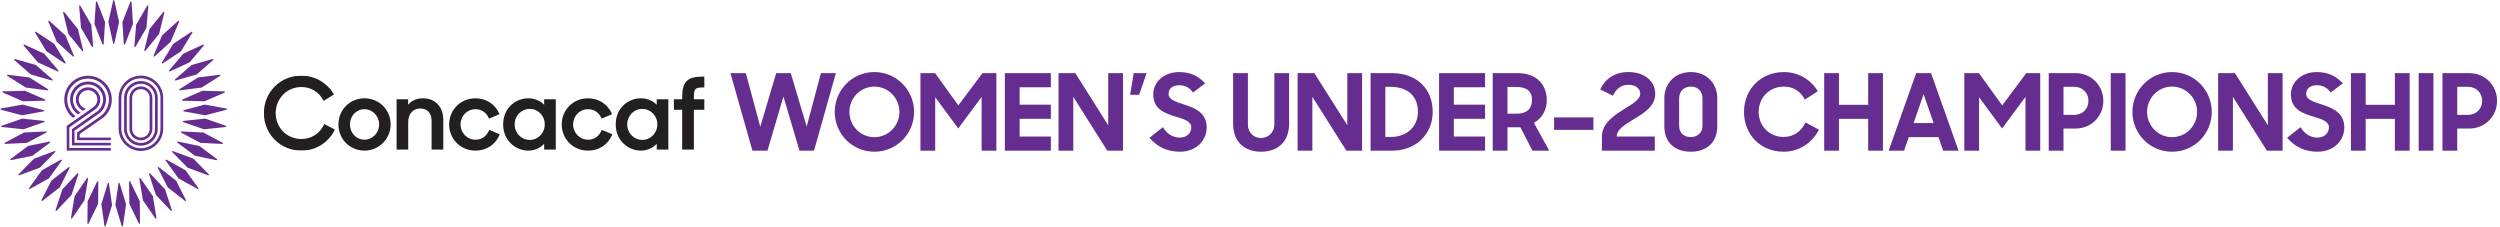
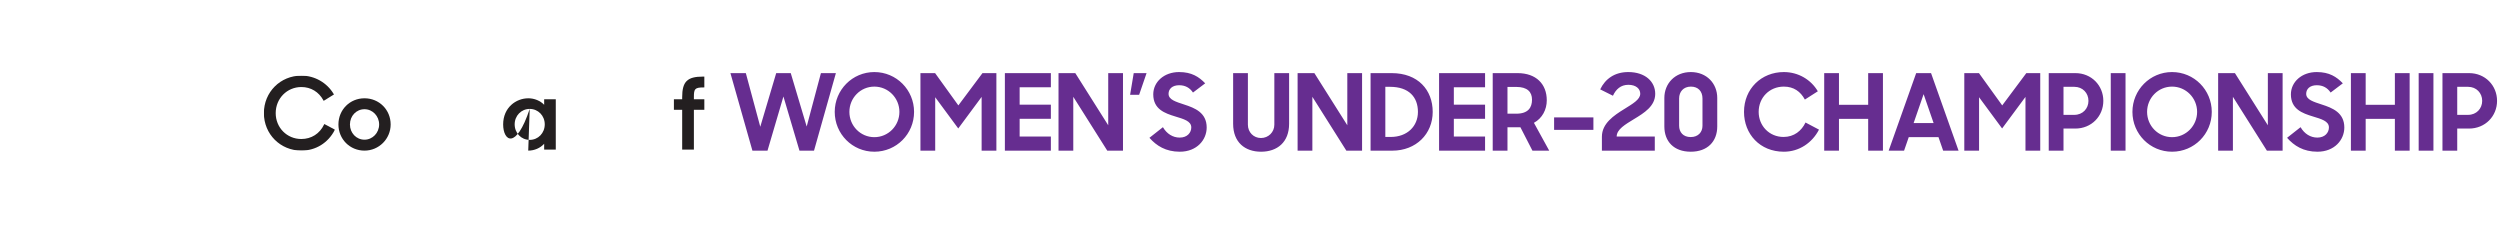
<svg xmlns="http://www.w3.org/2000/svg" xmlns:xlink="http://www.w3.org/1999/xlink" width="7791px" height="706px" viewBox="0 0 7791 706" version="1.1">
  <title>Womens under-20 championship/4</title>
  <defs>
    <polygon id="path-1" points="0.006 0.132 221.396 0.132 221.396 233.866 0.006 233.866" />
  </defs>
  <g id="Womens-under-20-championship/4" stroke="none" stroke-width="1" fill="none" fill-rule="evenodd">
    <g id="Group-18" transform="translate(822.385, 235.5)">
      <g id="Group-3" transform="translate(0, 0.013)">
        <mask id="mask-2" fill="white">
          <use xlink:href="#path-1" />
        </mask>
        <g id="Clip-2" />
        <path d="M116.865,233.866 C51.342,233.866 0.006,182.53 0.006,117.007 C0.006,51.485 51.342,0.128 116.865,0.128 C158.067,0.128 196.616,22.108 217.531,57.481 L218.345,58.881 L186.294,78.793 L185.459,77.226 C171.314,50.858 146.325,35.71 116.865,35.71 C71.985,35.71 36.8,71.417 36.8,117.007 C36.8,162.242 71.839,197.678 116.551,197.678 C147.996,197.678 173.884,181.213 187.569,152.526 L188.321,150.98 L221.396,168.531 L220.665,169.994 C200.001,209.984 161.201,233.866 116.865,233.866" id="Fill-1" fill="#231F20" mask="url(#mask-2)" />
      </g>
      <path d="M313.518,104.844 C288.091,104.844 268.179,125.717 268.179,152.335 C268.179,178.975 288.091,199.847 313.518,199.847 C338.695,199.847 359.171,178.536 359.171,152.335 C359.171,126.155 338.695,104.844 313.518,104.844 M313.518,233.883 C267.97,233.883 232.284,198.071 232.284,152.335 C232.284,106.62 267.97,70.808 313.518,70.808 C359.234,70.808 395.045,106.62 395.045,152.335 C395.045,197.298 358.461,233.883 313.518,233.883" id="Fill-4" fill="#231F20" />
-       <path d="M522.629,230.808 L522.629,142.218 C522.629,116.728 510.009,102.708 487.109,102.708 C464.774,102.708 449.751,119.57 449.751,144.663 L449.751,230.808 L413.564,230.808 L413.564,73.875 L449.438,73.875 L449.438,90.799 C460.7,77.866 476.746,70.804 495.112,70.804 C534.601,70.804 559.13,97.109 559.13,139.44 L559.13,230.808 L522.629,230.808 Z" id="Fill-6" fill="#231F20" />
-       <path d="M659.184,233.879 C613.301,233.879 577.343,198.067 577.343,152.352 C577.343,106.636 613.301,70.804 659.184,70.804 C692.53,70.804 721.008,89.211 733.523,118.838 L734.15,120.343 L701.64,134.237 L700.971,132.733 C693.345,115.015 678.113,104.84 659.184,104.84 C633.234,104.84 612.925,125.712 612.925,152.352 C612.925,178.991 633.505,199.843 659.789,199.843 C678.489,199.843 694.097,188.978 701.577,170.759 L702.225,169.213 L735.111,183.128 L734.443,184.653 C720.841,215.952 693.407,233.879 659.184,233.879" id="Fill-8" fill="#231F20" />
-       <path d="M828.404,103.924 C802.119,103.924 781.518,125.069 781.518,152.043 C781.518,179.204 802.119,200.453 828.404,200.453 C854.688,200.453 875.289,179.204 875.289,152.043 C875.289,125.069 854.688,103.924 828.404,103.924 M823.807,233.883 C785.384,233.883 745.644,203.378 745.644,152.335 C745.644,99.39 786.073,70.808 824.1,70.808 C842.987,70.808 861.478,78.497 873.45,91.096 L873.45,73.879 L909.638,73.879 L909.638,230.812 L873.45,230.812 L873.45,212.509 C861.228,225.964 843.029,233.883 823.807,233.883" id="Fill-10" fill="#231F20" />
-       <path d="M1009.999,233.879 C964.117,233.879 928.159,198.067 928.159,152.352 C928.159,106.636 964.117,70.804 1009.999,70.804 C1043.366,70.804 1071.844,89.211 1084.339,118.838 L1084.987,120.343 L1052.455,134.237 L1051.787,132.733 C1044.16,115.015 1028.929,104.84 1009.999,104.84 C984.049,104.84 963.74,125.712 963.74,152.352 C963.74,178.991 984.321,199.843 1010.626,199.843 C1029.305,199.843 1044.912,188.978 1052.392,170.759 L1053.04,169.213 L1085.927,183.128 L1085.258,184.653 C1071.656,215.952 1044.223,233.879 1009.999,233.879" id="Fill-12" fill="#231F20" />
-       <path d="M1179.23,103.924 C1152.945,103.924 1132.344,125.069 1132.344,152.043 C1132.344,179.204 1152.945,200.453 1179.23,200.453 C1205.514,200.453 1226.115,179.204 1226.115,152.043 C1226.115,125.069 1205.514,103.924 1179.23,103.924 M1174.612,233.883 C1136.189,233.883 1096.47,203.378 1096.47,152.335 C1096.47,99.39 1136.899,70.808 1174.926,70.808 C1193.813,70.808 1212.284,78.497 1224.256,91.096 L1224.256,73.879 L1260.444,73.879 L1260.444,230.812 L1224.256,230.812 L1224.256,212.509 C1212.054,225.964 1193.834,233.883 1174.612,233.883" id="Fill-14" fill="#231F20" />
+       <path d="M828.404,103.924 C802.119,103.924 781.518,125.069 781.518,152.043 C781.518,179.204 802.119,200.453 828.404,200.453 C854.688,200.453 875.289,179.204 875.289,152.043 C875.289,125.069 854.688,103.924 828.404,103.924 C785.384,233.883 745.644,203.378 745.644,152.335 C745.644,99.39 786.073,70.808 824.1,70.808 C842.987,70.808 861.478,78.497 873.45,91.096 L873.45,73.879 L909.638,73.879 L909.638,230.812 L873.45,230.812 L873.45,212.509 C861.228,225.964 843.029,233.883 823.807,233.883" id="Fill-10" fill="#231F20" />
      <path d="M1303.551,230.808 L1303.551,106.699 L1277.769,106.699 L1277.769,73.875 L1303.551,73.875 L1303.551,67.565 C1303.551,18.841 1319.263,3.213 1368.196,3.213 L1372.605,3.213 L1372.605,36.956 L1370.954,36.956 C1342.33,36.956 1340.053,41.615 1340.053,67.858 L1340.053,73.875 L1372.605,73.875 L1372.605,106.699 L1340.053,106.699 L1340.053,230.808 L1303.551,230.808 Z" id="Fill-16" fill="#231F20" />
    </g>
    <path d="M2391.822,469.5 L2441.472,300.69 L2491.453,469.5 L2536.8,469.5 L2604.986,227.87 L2558.315,227.87 L2513.961,394.363 L2464.311,227.87 L2418.964,227.87 L2369.314,395.025 L2324.298,227.87 L2276.303,227.87 L2344.82,469.5 L2391.822,469.5 Z M2724.808,472.81 C2793.656,472.81 2848.602,417.533 2848.602,348.685 C2848.602,280.168 2793.656,224.56 2724.808,224.56 C2656.291,224.56 2601.345,280.168 2601.345,348.685 C2601.345,417.533 2656.291,472.81 2724.808,472.81 Z M2724.808,427.463 C2681.447,427.463 2647.023,392.046 2647.023,348.685 C2647.023,305.324 2681.447,269.907 2724.808,269.907 C2768.169,269.907 2802.924,305.324 2802.924,348.685 C2802.924,392.046 2768.169,427.463 2724.808,427.463 Z M2914.471,469.5 L2914.471,303.007 L2986.298,400.321 L3059.118,302.014 L3059.118,469.5 L3105.127,469.5 L3105.127,227.87 L3061.766,227.87 L2986.629,328.494 L2914.14,227.87 L2868.462,227.87 L2868.462,469.5 L2914.471,469.5 Z M3274.93,469.5 L3274.93,425.477 L3177.616,425.477 L3177.616,370.2 L3274.93,370.2 L3274.93,326.177 L3177.616,326.177 L3177.616,271.893 L3274.93,271.893 L3274.93,227.87 L3131.607,227.87 L3131.607,469.5 L3274.93,469.5 Z M3344.771,469.5 L3344.771,301.683 L3450.691,469.5 L3499.679,469.5 L3499.679,227.87 L3453.67,227.87 L3453.67,390.391 L3351.06,227.87 L3298.762,227.87 L3298.762,469.5 L3344.771,469.5 Z M3549.991,295.394 L3573.161,227.87 L3533.11,227.87 L3521.856,295.394 L3549.991,295.394 Z M3676.764,472.81 C3730.055,472.81 3760.507,435.738 3760.507,397.342 C3760.507,351.002 3723.435,336.438 3690.666,325.846 C3664.848,317.24 3641.678,310.951 3641.678,292.415 C3641.678,277.189 3653.263,265.604 3674.778,265.604 C3693.645,265.604 3707.878,273.548 3717.808,288.443 L3755.873,259.646 C3736.344,239.455 3713.836,224.56 3674.447,224.56 C3627.776,224.56 3594.014,255.343 3594.014,294.07 C3594.014,340.41 3630.093,352.988 3662.531,362.918 C3688.349,370.862 3712.512,377.151 3712.512,397.011 C3712.512,413.561 3699.934,428.787 3676.433,428.787 C3654.918,428.787 3636.051,416.871 3624.135,396.349 L3582.098,429.449 C3603.944,454.274 3633.072,472.81 3676.764,472.81 Z M3929.979,472.81 C3980.291,472.81 4017.363,443.351 4017.363,385.757 L4017.363,227.87 L3971.354,227.87 L3971.354,388.736 C3971.354,411.906 3952.818,430.111 3929.648,430.111 C3906.478,430.111 3888.935,411.906 3888.935,388.736 L3888.935,227.87 L3842.926,227.87 L3842.926,385.757 C3842.926,443.351 3879.667,472.81 3929.979,472.81 Z M4089.852,469.5 L4089.852,301.683 L4195.772,469.5 L4244.76,469.5 L4244.76,227.87 L4198.751,227.87 L4198.751,390.391 L4096.141,227.87 L4043.843,227.87 L4043.843,469.5 L4089.852,469.5 Z M4339.095,469.5 C4412.908,469.5 4464.875,417.533 4464.875,348.685 C4464.875,280.168 4418.866,227.87 4337.109,227.87 L4271.24,227.87 L4271.24,469.5 L4339.095,469.5 Z M4333.799,426.801 L4317.249,426.801 L4317.249,270.569 L4331.813,270.569 C4391.062,270.569 4418.866,303.007 4418.866,348.685 C4418.866,393.039 4386.097,426.801 4333.799,426.801 Z M4628.058,469.5 L4628.058,425.477 L4530.744,425.477 L4530.744,370.2 L4628.058,370.2 L4628.058,326.177 L4530.744,326.177 L4530.744,271.893 L4628.058,271.893 L4628.058,227.87 L4484.735,227.87 L4484.735,469.5 L4628.058,469.5 Z M4697.899,469.5 L4697.899,396.68 L4738.281,396.68 L4775.684,469.5 L4827.982,469.5 L4780.318,382.778 C4806.467,368.545 4820.369,341.403 4820.369,312.606 C4820.369,261.963 4787.269,227.87 4729.344,227.87 L4651.89,227.87 L4651.89,469.5 L4697.899,469.5 Z M4725.372,354.312 L4697.899,354.312 L4697.899,270.9 L4725.372,270.9 C4759.796,270.9 4774.36,286.457 4774.36,310.62 C4774.36,334.783 4762.775,354.312 4725.372,354.312 Z M4965.678,404.624 L4965.678,365.897 L4843.208,365.897 L4843.208,404.624 L4965.678,404.624 Z M5156.996,469.5 L5156.996,425.477 L5038.167,425.477 C5038.498,402.969 5064.647,388.074 5092.12,371.193 C5123.896,351.995 5158.32,330.811 5158.32,292.415 C5158.32,254.35 5127.206,224.56 5074.246,224.56 C5032.209,224.56 5002.75,245.413 4986.862,278.513 L5026.582,298.373 C5035.85,278.182 5051.076,264.28 5074.577,264.28 C5098.74,264.28 5111.649,276.858 5111.649,292.084 C5111.649,310.289 5087.817,323.529 5061.999,339.748 C5029.23,359.939 4992.158,384.764 4992.158,426.139 L4992.158,469.5 L5156.996,469.5 Z M5269.205,472.81 C5320.841,472.81 5351.624,441.365 5351.624,394.032 L5351.624,304.993 C5351.624,260.639 5319.186,224.56 5269.205,224.56 C5220.548,224.56 5186.786,259.646 5186.786,305.324 L5186.786,394.032 C5186.786,440.372 5215.914,472.81 5269.205,472.81 Z M5268.874,427.132 C5245.373,427.132 5232.795,411.906 5232.795,391.715 L5232.795,306.979 C5232.795,286.126 5246.035,269.907 5269.536,269.907 C5292.375,269.907 5305.615,284.802 5305.615,306.979 L5305.615,392.046 C5305.615,411.575 5292.375,427.132 5268.874,427.132 Z M5559.161,472.81 C5607.156,472.81 5647.538,445.006 5668.722,403.962 L5626.685,381.785 C5614.438,407.603 5591.268,426.801 5558.168,426.801 C5513.814,426.801 5480.714,392.046 5480.714,348.685 C5480.714,304.331 5514.145,269.907 5559.161,269.907 C5589.944,269.907 5611.128,285.133 5624.699,310.289 L5665.081,284.471 C5643.897,248.392 5604.508,224.56 5559.161,224.56 C5489.32,224.56 5435.036,276.527 5435.036,348.685 C5435.036,417.533 5484.355,472.81 5559.161,472.81 Z M5730.95,469.5 L5730.95,370.531 L5821.975,370.531 L5821.975,469.5 L5867.984,469.5 L5867.984,227.87 L5821.975,227.87 L5821.975,326.508 L5730.95,326.508 L5730.95,227.87 L5684.941,227.87 L5684.941,469.5 L5730.95,469.5 Z M5933.853,469.5 L5948.417,427.463 L6041.097,427.463 L6055.661,469.5 L6103.656,469.5 L6017.927,227.87 L5971.587,227.87 L5885.858,469.5 L5933.853,469.5 Z M6025.871,383.44 L5963.643,383.44 L5994.757,293.408 L6025.871,383.44 Z M6167.539,469.5 L6167.539,303.007 L6239.366,400.321 L6312.186,302.014 L6312.186,469.5 L6358.195,469.5 L6358.195,227.87 L6314.834,227.87 L6239.697,328.494 L6167.208,227.87 L6121.53,227.87 L6121.53,469.5 L6167.539,469.5 Z M6430.684,469.5 L6430.684,400.652 L6467.425,400.652 C6517.737,400.652 6554.809,362.256 6554.809,314.261 C6554.809,266.266 6517.737,227.87 6467.756,227.87 L6384.675,227.87 L6384.675,469.5 L6430.684,469.5 Z M6464.446,357.953 L6430.684,357.953 L6430.684,270.569 L6464.446,270.569 C6490.595,270.569 6508.469,290.098 6508.469,314.261 C6508.469,338.424 6490.595,357.953 6464.446,357.953 Z M6623.988,469.5 L6623.988,227.87 L6577.979,227.87 L6577.979,469.5 L6623.988,469.5 Z M6768.966,472.81 C6837.814,472.81 6892.76,417.533 6892.76,348.685 C6892.76,280.168 6837.814,224.56 6768.966,224.56 C6700.449,224.56 6645.503,280.168 6645.503,348.685 C6645.503,417.533 6700.449,472.81 6768.966,472.81 Z M6768.966,427.463 C6725.605,427.463 6691.181,392.046 6691.181,348.685 C6691.181,305.324 6725.605,269.907 6768.966,269.907 C6812.327,269.907 6847.082,305.324 6847.082,348.685 C6847.082,392.046 6812.327,427.463 6768.966,427.463 Z M6958.629,469.5 L6958.629,301.683 L7064.549,469.5 L7113.537,469.5 L7113.537,227.87 L7067.528,227.87 L7067.528,390.391 L6964.918,227.87 L6912.62,227.87 L6912.62,469.5 L6958.629,469.5 Z M7222.105,472.81 C7275.396,472.81 7305.848,435.738 7305.848,397.342 C7305.848,351.002 7268.776,336.438 7236.007,325.846 C7210.189,317.24 7187.019,310.951 7187.019,292.415 C7187.019,277.189 7198.604,265.604 7220.119,265.604 C7238.986,265.604 7253.219,273.548 7263.149,288.443 L7301.214,259.646 C7281.685,239.455 7259.177,224.56 7219.788,224.56 C7173.117,224.56 7139.355,255.343 7139.355,294.07 C7139.355,340.41 7175.434,352.988 7207.872,362.918 C7233.69,370.862 7257.853,377.151 7257.853,397.011 C7257.853,413.561 7245.275,428.787 7221.774,428.787 C7200.259,428.787 7181.392,416.871 7169.476,396.349 L7127.439,429.449 C7149.285,454.274 7178.413,472.81 7222.105,472.81 Z M7372.379,469.5 L7372.379,370.531 L7463.404,370.531 L7463.404,469.5 L7509.413,469.5 L7509.413,227.87 L7463.404,227.87 L7463.404,326.508 L7372.379,326.508 L7372.379,227.87 L7326.37,227.87 L7326.37,469.5 L7372.379,469.5 Z M7583.557,469.5 L7583.557,227.87 L7537.548,227.87 L7537.548,469.5 L7583.557,469.5 Z M7657.701,469.5 L7657.701,400.652 L7694.442,400.652 C7744.754,400.652 7781.826,362.256 7781.826,314.261 C7781.826,266.266 7744.754,227.87 7694.773,227.87 L7611.692,227.87 L7611.692,469.5 L7657.701,469.5 Z M7691.463,357.953 L7657.701,357.953 L7657.701,270.569 L7691.463,270.569 C7717.612,270.569 7735.486,290.098 7735.486,314.261 C7735.486,338.424 7717.612,357.953 7691.463,357.953 Z" id="WOMEN’SUNDER-20CHAMPIONSHIP" fill="#662D90" fill-rule="nonzero" />
    <g id="Group" transform="translate(1, 0)" fill="#662D90">
      <g id="04_Tournaments/01_Mens/02_Under_20/1-Copy" transform="translate(-0, 0)">
-         <path d="M371.939,571.164 L391.905,636.472 L382.139,704.077 C381.81,706.061 379.04,706.273 378.414,704.365 L358.544,639.036 L368.214,571.452 C368.537,569.468 371.308,569.256 371.939,571.164 Z M338.502,571.445 L348.273,639.034 L328.302,704.358 C327.671,706.266 324.905,706.054 324.577,704.07 L314.907,636.47 L334.782,571.162 C335.408,569.249 338.174,569.461 338.502,571.445 Z M404.936,565.786 L434.638,627.279 L435.309,695.586 C435.284,697.594 432.584,698.225 431.67,696.434 L402.06,634.905 L401.298,566.639 C401.318,564.631 404.018,563.995 404.936,565.786 Z M305.42,566.615 L304.754,634.906 L275.047,696.414 C274.139,698.206 271.434,697.57 271.414,695.561 L272.171,627.28 L301.781,565.767 C302.695,563.975 305.395,564.606 305.42,566.615 Z M436.727,555.432 L475.467,611.67 L486.556,679.073 C486.838,681.062 484.264,682.102 483.094,680.466 L444.428,624.182 L433.259,556.83 C432.977,554.841 435.551,553.801 436.727,555.432 Z M273.463,556.794 L262.384,624.182 L223.633,680.436 C222.457,682.066 219.884,681.027 220.166,679.033 L231.34,611.67 L269.995,555.401 C271.171,553.766 273.745,554.801 273.463,556.794 Z M466.565,540.347 L513.437,590.01 L534.68,654.929 C535.265,656.852 532.878,658.271 531.465,656.837 L484.674,607.114 L463.35,542.255 C462.765,540.337 465.152,538.914 466.565,540.347 Z M243.378,542.208 L222.14,607.112 L175.258,656.795 C173.85,658.224 171.463,656.805 172.048,654.882 L193.377,590.013 L240.163,540.3 C241.576,538.867 243.958,540.285 243.378,542.208 Z M493.747,520.884 L547.654,562.814 L578.557,623.727 C579.43,625.539 577.286,627.305 575.67,626.104 L521.834,584.103 L490.87,523.261 C489.997,521.449 492.137,519.682 493.747,520.884 Z M215.871,523.2 L184.978,584.103 L131.061,626.043 C129.451,627.245 127.306,625.478 128.184,623.666 L159.162,562.814 L212.989,520.828 C214.599,519.627 216.744,521.388 215.871,523.2 Z M517.641,497.499 L577.312,530.709 L617.158,586.191 C618.294,587.846 616.447,589.92 614.67,588.977 L555.05,555.691 L515.163,500.29 C514.018,498.635 515.865,496.556 517.641,497.499 Z M191.591,500.217 L151.755,555.689 L92.074,588.908 C90.298,589.847 88.451,587.773 89.591,586.117 L129.493,530.706 L189.103,497.431 C190.875,496.487 192.727,498.557 191.591,500.217 Z M537.692,470.739 L601.728,494.449 L649.574,543.199 C650.952,544.662 649.443,546.994 647.545,546.333 L583.544,522.536 L535.663,473.878 C534.28,472.414 535.789,470.082 537.692,470.739 Z M171.098,473.797 L123.267,522.541 L59.216,546.257 C57.313,546.913 55.804,544.581 57.187,543.118 L105.078,494.449 L169.069,470.663 C170.967,470.002 172.476,472.328 171.098,473.797 Z M553.414,441.233 L620.327,454.89 L675.052,495.766 C676.637,497.002 675.496,499.536 673.523,499.172 L606.64,485.424 L551.89,444.644 C550.305,443.408 551.436,440.874 553.414,441.233 Z M154.882,444.557 L100.173,485.428 L33.249,499.09 C31.271,499.448 30.135,496.915 31.725,495.678 L86.485,454.888 L153.353,441.15 C155.332,440.787 156.467,443.321 154.882,444.557 Z M438.101,235.685 C476.377,235.685 507.523,266.83 507.523,305.107 L507.523,305.107 L507.523,400.965 C507.523,439.242 476.377,470.382 438.101,470.382 C399.824,470.382 368.684,439.242 368.684,400.965 L368.684,400.965 L368.684,305.107 C368.684,266.83 399.824,235.685 438.101,235.685 Z M273.372,272.002 C294.388,272.002 311.487,289.101 311.487,310.112 C311.487,313.74 310.947,317.243 309.993,320.569 C309.423,322.568 308.691,324.501 307.818,326.353 C305.184,331.905 301.252,336.72 296.407,340.409 C295.514,341.09 294.6,341.731 293.651,342.327 L293.651,342.327 L272.534,357.034 L261.471,364.741 L215.049,397.067 L215.049,461.184 L344.374,461.184 L344.374,469.249 L206.979,469.295 L206.979,392.307 L260.29,355.187 L291.198,333.126 C298.072,327.786 302.519,319.469 302.519,310.112 C302.519,294.042 289.447,280.97 273.372,280.97 C257.308,280.97 244.236,294.042 244.236,310.112 C244.236,324.077 254.113,335.766 267.245,338.592 L267.245,338.592 L258.191,344.987 C244.725,339.112 235.267,325.722 235.267,310.112 C235.267,289.101 252.362,272.002 273.372,272.002 Z M438.101,244.089 C404.457,244.089 377.087,271.464 377.087,305.107 L377.087,305.107 L377.087,400.965 C377.087,434.608 404.457,461.978 438.101,461.978 C471.744,461.978 499.114,434.608 499.114,400.965 L499.114,400.965 L499.114,305.107 C499.114,271.464 471.744,244.089 438.101,244.089 Z M438.101,252.62 C467.006,252.62 490.52,276.134 490.52,305.033 L490.52,305.033 L490.52,401.578 C490.52,430.482 467.006,453.991 438.101,453.991 C409.5,453.991 386.213,430.956 385.728,402.466 L385.728,402.466 L385.723,402.466 L385.723,402.315 C385.718,402.062 385.683,401.825 385.683,401.578 C385.683,401.431 385.703,401.295 385.703,401.149 L385.703,401.149 L385.723,401.149 L385.723,305.462 L385.703,305.462 C385.703,305.321 385.683,305.18 385.683,305.033 C385.683,276.134 409.202,252.62 438.101,252.62 Z M273.371,254.183 C304.219,254.183 329.302,279.276 329.302,310.114 C329.302,317.75 327.763,325.028 324.977,331.664 C321.479,340.022 316.326,347.845 308.963,352.756 L308.963,352.756 L231.203,407.349 L231.203,445.025 L344.373,445.025 L344.373,453.096 L223.133,453.096 L223.133,402.585 L303.966,345.67 C313.969,337.05 320.339,324.321 320.339,310.114 C320.339,284.217 299.273,263.151 273.371,263.151 C247.485,263.151 226.414,284.217 226.414,310.114 C226.414,327.491 235.912,342.667 249.978,350.783 L249.978,350.783 L242.06,356.375 C227.231,346.306 217.445,329.348 217.445,310.114 C217.445,279.276 242.534,254.183 273.371,254.183 Z M564.454,409.674 L632.665,412.955 L692.987,444.998 C694.738,445.977 694.006,448.652 691.998,448.597 L623.797,445.22 L563.47,413.273 C561.709,412.299 562.446,409.619 564.454,409.674 Z M142.331,409.582 C144.339,409.527 145.076,412.207 143.32,413.186 L83.013,445.224 L14.787,448.51 C12.779,448.56 12.042,445.885 13.803,444.906 L74.145,412.954 L142.331,409.582 Z M438.101,261.023 C413.83,261.023 394.086,280.767 394.086,305.033 C394.086,305.18 394.107,305.321 394.112,305.462 L394.112,305.462 L394.117,305.462 L394.117,402.153 C394.43,426.152 414.027,445.588 438.101,445.588 C462.07,445.588 481.586,426.323 482.071,402.466 L482.071,402.466 L482.072,401.103 C482.072,400.976 482.072,400.841 482.072,400.698 L482.073,399.193 C482.073,399.003 482.073,398.805 482.073,398.599 L482.073,397.279 C482.074,397.045 482.074,396.803 482.074,396.555 L482.075,394.986 C482.075,394.163 482.075,393.281 482.076,392.347 L482.077,390.41 C482.086,371.041 482.103,333.333 482.112,315.223 L482.113,313.42 C482.113,313.132 482.113,312.85 482.113,312.575 L482.114,311 C482.114,310.751 482.114,310.508 482.114,310.273 L482.115,308.946 C482.115,308.74 482.115,308.541 482.115,308.349 L482.116,306.834 C482.116,306.69 482.116,306.553 482.116,306.425 L482.116,305.033 C482.116,280.767 462.373,261.023 438.101,261.023 Z M438.101,269.317 C457.799,269.317 473.819,285.341 473.819,305.034 C473.819,305.181 473.798,305.322 473.793,305.463 L473.793,305.463 L473.738,305.463 L473.738,305.463 L473.738,306.159 C473.739,306.25 473.739,306.35 473.739,306.458 L473.739,307.208 C473.739,307.349 473.74,307.498 473.74,307.656 L473.741,308.692 C473.747,316.021 473.763,334.738 473.778,353.466 L473.781,356.345 C473.796,375.044 473.812,393.17 473.817,399.347 L473.817,400.201 C473.818,400.327 473.818,400.445 473.818,400.555 L473.819,401.574 C473.819,421.272 457.799,437.291 438.101,437.291 C418.705,437.291 402.913,421.747 402.434,402.467 L402.434,402.467 L402.433,401.104 C402.433,400.977 402.433,400.842 402.433,400.699 L402.432,399.194 C402.432,399.004 402.432,398.806 402.432,398.6 L402.431,397.28 C402.431,397.046 402.431,396.804 402.431,396.556 L402.43,394.987 C402.425,386.201 402.417,370.837 402.409,355.266 L402.408,352.345 C402.399,336.287 402.391,320.432 402.387,311.769 L402.386,310.274 C402.386,310.039 402.386,309.81 402.385,309.589 L402.385,308.35 C402.385,308.158 402.385,307.974 402.385,307.798 L402.384,306.426 C402.384,306.298 402.384,306.179 402.384,306.068 L402.383,305.034 C402.383,285.341 418.412,269.317 438.101,269.317 Z M273.372,236.043 C314.223,236.043 347.447,269.273 347.447,310.113 C347.447,321.989 344.576,333.173 339.579,343.121 C337.924,346.416 334.9,350.949 332.241,354.764 C328.839,359.665 324.605,363.929 319.704,367.341 L319.704,367.341 L247.36,417.721 L247.36,428.869 L344.374,428.869 L344.374,436.935 L239.29,436.935 L239.29,412.961 L247.36,407.344 L313.264,361.451 L313.264,361.451 L314.049,360.831 C316.131,359.162 318.125,357.387 319.987,355.476 C331.408,343.741 338.484,327.747 338.484,310.113 C338.484,274.214 309.277,245.012 273.372,245.012 C237.478,245.012 208.276,274.214 208.276,310.113 C208.276,327.747 215.342,343.741 226.768,355.476 C228.479,357.232 230.321,358.852 232.224,360.402 C232.84,360.881 233.551,361.391 234.243,361.89 L234.243,361.89 L226.491,367.361 C224.704,365.923 222.988,364.306 221.67,362.995 L221.335,362.661 C220.034,361.352 219.198,360.422 219.198,360.422 C206.903,347.199 199.307,329.554 199.307,310.113 C199.307,269.273 232.537,236.043 273.372,236.043 Z M438.101,277.725 C423.041,277.725 410.786,289.974 410.786,305.034 C410.786,305.181 410.807,305.322 410.812,305.463 L410.812,305.463 L410.811,309.908 C410.811,310.125 410.811,310.349 410.811,310.58 L410.81,314.541 C410.81,314.837 410.81,315.138 410.81,315.445 L410.809,319.395 C410.809,319.746 410.809,320.101 410.809,320.461 L410.808,323.825 C410.808,324.212 410.808,324.603 410.808,324.999 L410.807,328.66 C410.807,329.078 410.807,329.499 410.807,329.924 L410.806,332.509 C410.806,332.945 410.806,333.385 410.806,333.828 L410.805,337.877 C410.805,338.334 410.805,338.793 410.805,339.253 L410.804,342.04 C410.804,342.508 410.804,342.977 410.804,343.448 L410.803,347.716 C410.803,348.193 410.803,348.671 410.802,349.149 L410.802,352.025 C410.802,352.505 410.802,352.985 410.802,353.466 L410.801,356.345 C410.801,356.825 410.801,357.304 410.801,357.782 L410.8,362.068 C410.8,362.542 410.8,363.014 410.799,363.485 L410.799,366.293 C410.799,366.758 410.799,367.221 410.799,367.682 L410.798,371.775 C410.798,372.223 410.798,372.669 410.797,373.112 L410.797,375.735 C410.797,376.166 410.797,376.594 410.797,377.019 L410.796,380.752 C410.796,381.155 410.796,381.555 410.796,381.951 L410.795,385.401 C410.795,385.771 410.795,386.136 410.795,386.497 L410.794,390.583 C410.794,390.902 410.794,391.216 410.794,391.524 L410.793,394.932 C410.793,395.191 410.793,395.443 410.793,395.689 L410.792,400.201 C410.792,400.327 410.792,400.445 410.792,400.555 L410.791,401.574 C410.791,416.634 423.041,428.888 438.101,428.888 C452.863,428.888 464.896,417.113 465.37,402.467 L465.37,402.467 L465.345,305.463 L465.39,305.463 C465.395,305.322 465.41,305.181 465.41,305.034 C465.41,289.974 453.166,277.725 438.101,277.725 Z M68.354,369.629 L136.251,376.705 C138.245,376.957 138.563,379.713 136.68,380.415 L72.19,402.874 L4.267,395.702 C2.268,395.45 1.955,392.694 3.838,391.992 L68.354,369.629 Z M638.459,369.625 L702.965,392.084 C704.848,392.786 704.53,395.541 702.531,395.794 L634.619,402.87 L570.118,380.506 C568.235,379.81 568.548,377.049 570.547,376.797 L638.459,369.625 Z M69.239,325.924 L135.259,343.286 C137.197,343.836 137.091,346.612 135.123,347.015 L67.957,359.365 L1.922,341.913 C-0.006,341.353 0.095,338.582 2.068,338.178 L69.239,325.924 Z M637.567,325.925 L704.748,338.27 C706.716,338.674 706.822,341.45 704.889,342.005 L638.849,359.361 L571.693,347.107 C569.725,346.709 569.614,343.933 571.547,343.378 L637.567,325.925 Z M630.02,282.865 L698.296,284.813 C700.305,284.914 700.834,287.64 699.002,288.483 L636.389,315.721 L568.153,313.864 C566.14,313.763 565.615,311.038 567.437,310.195 L630.02,282.865 Z M76.79,282.868 L139.388,310.102 C141.215,310.944 140.685,313.67 138.682,313.771 L70.421,315.719 L7.817,288.389 C5.995,287.546 6.525,284.821 8.534,284.725 L76.79,282.868 Z M685.019,236.488 L627.301,272.963 L559.576,281.543 C557.572,281.755 556.633,279.141 558.309,278.03 L615.991,241.47 L683.757,232.97 C685.761,232.764 686.695,235.378 685.019,236.488 Z M23.086,232.881 L90.822,241.471 L148.529,277.94 C150.205,279.051 149.266,281.665 147.268,281.458 L79.511,272.964 L21.819,236.398 C20.143,235.288 21.082,232.674 23.086,232.881 Z M663.268,187.237 L611.783,232.095 L546.167,250.915 C544.224,251.425 542.891,248.992 544.38,247.635 L595.799,202.696 L661.481,183.951 C663.429,183.442 664.751,185.884 663.268,187.237 Z M45.374,183.872 L111.005,202.697 L162.475,247.55 C163.959,248.903 162.636,251.346 160.693,250.836 L95.021,232.096 L43.587,187.153 C42.103,185.795 43.431,183.357 45.374,183.872 Z M634.245,141.883 L590.214,194.075 L528.237,222.691 C526.395,223.499 524.709,221.288 525.971,219.724 L569.93,167.462 L631.984,138.911 C633.826,138.108 635.506,140.319 634.245,141.883 Z M74.882,138.839 L136.88,167.465 L180.89,219.646 C182.157,221.211 180.471,223.422 178.629,222.619 L116.591,194.078 L72.621,141.806 C71.359,140.242 73.04,138.036 74.882,138.839 Z M598.642,101.489 L563.101,159.797 L506.211,197.538 C504.515,198.613 502.511,196.691 503.521,194.949 L538.986,136.591 L595.952,98.9 C597.653,97.824 599.651,99.752 598.642,101.489 Z M110.929,98.839 L167.819,136.591 L203.356,194.884 C204.365,196.62 202.366,198.548 200.665,197.473 L143.71,159.797 L108.234,101.423 C107.225,99.687 109.229,97.764 110.929,98.839 Z M557.294,67.01 L531.065,130.053 L480.605,176.036 C479.091,177.358 476.82,175.764 477.551,173.891 L503.695,110.803 L554.236,64.855 C555.755,63.538 558.021,65.138 557.294,67.01 Z M152.649,64.805 L203.114,110.803 L229.334,173.836 C230.065,175.708 227.799,177.308 226.28,175.986 L175.744,130.053 L149.596,66.95 C148.864,65.077 151.135,63.483 152.649,64.805 Z M511.166,39.242 L494.864,105.55 L452.02,158.7 C450.723,160.239 448.235,159.008 448.669,157.045 L464.875,90.702 L507.82,37.582 C509.117,36.047 511.6,37.279 511.166,39.242 Z M199.077,37.543 L241.936,90.703 L258.223,157.001 C258.662,158.964 256.174,160.196 254.876,158.661 L211.942,105.557 L195.73,39.198 C195.291,37.235 197.78,36.004 199.077,37.543 Z M461.337,18.841 L455.351,86.864 L421.117,145.93 C420.072,147.646 417.428,146.813 417.559,144.804 L423.449,76.77 L457.779,17.715 C458.823,15.999 461.468,16.837 461.337,18.841 Z M249.123,17.689 L283.362,76.769 L289.343,144.773 C289.474,146.782 286.829,147.619 285.779,145.903 L251.455,86.863 L245.56,18.809 C245.434,16.806 248.078,15.968 249.123,17.689 Z M408.98,6.291 L413.446,74.426 L388.63,138.029 C387.863,139.881 385.117,139.462 384.941,137.458 L380.378,69.318 L405.285,5.716 C406.062,3.859 408.808,4.288 408.98,6.291 Z M301.614,5.707 L326.431,69.32 L321.959,137.445 C321.787,139.443 319.042,139.872 318.27,138.015 L293.357,74.428 L297.925,6.273 C298.102,4.269 300.842,3.85 301.614,5.707 Z M355.318,1.877 L370.136,68.533 L355.318,135.178 C354.843,137.127 352.067,137.132 351.583,135.178 L336.674,68.533 L351.583,1.872 C352.067,-0.082 354.843,-0.077 355.318,1.877 Z" id="Combined-Shape" />
-       </g>
+         </g>
    </g>
  </g>
</svg>